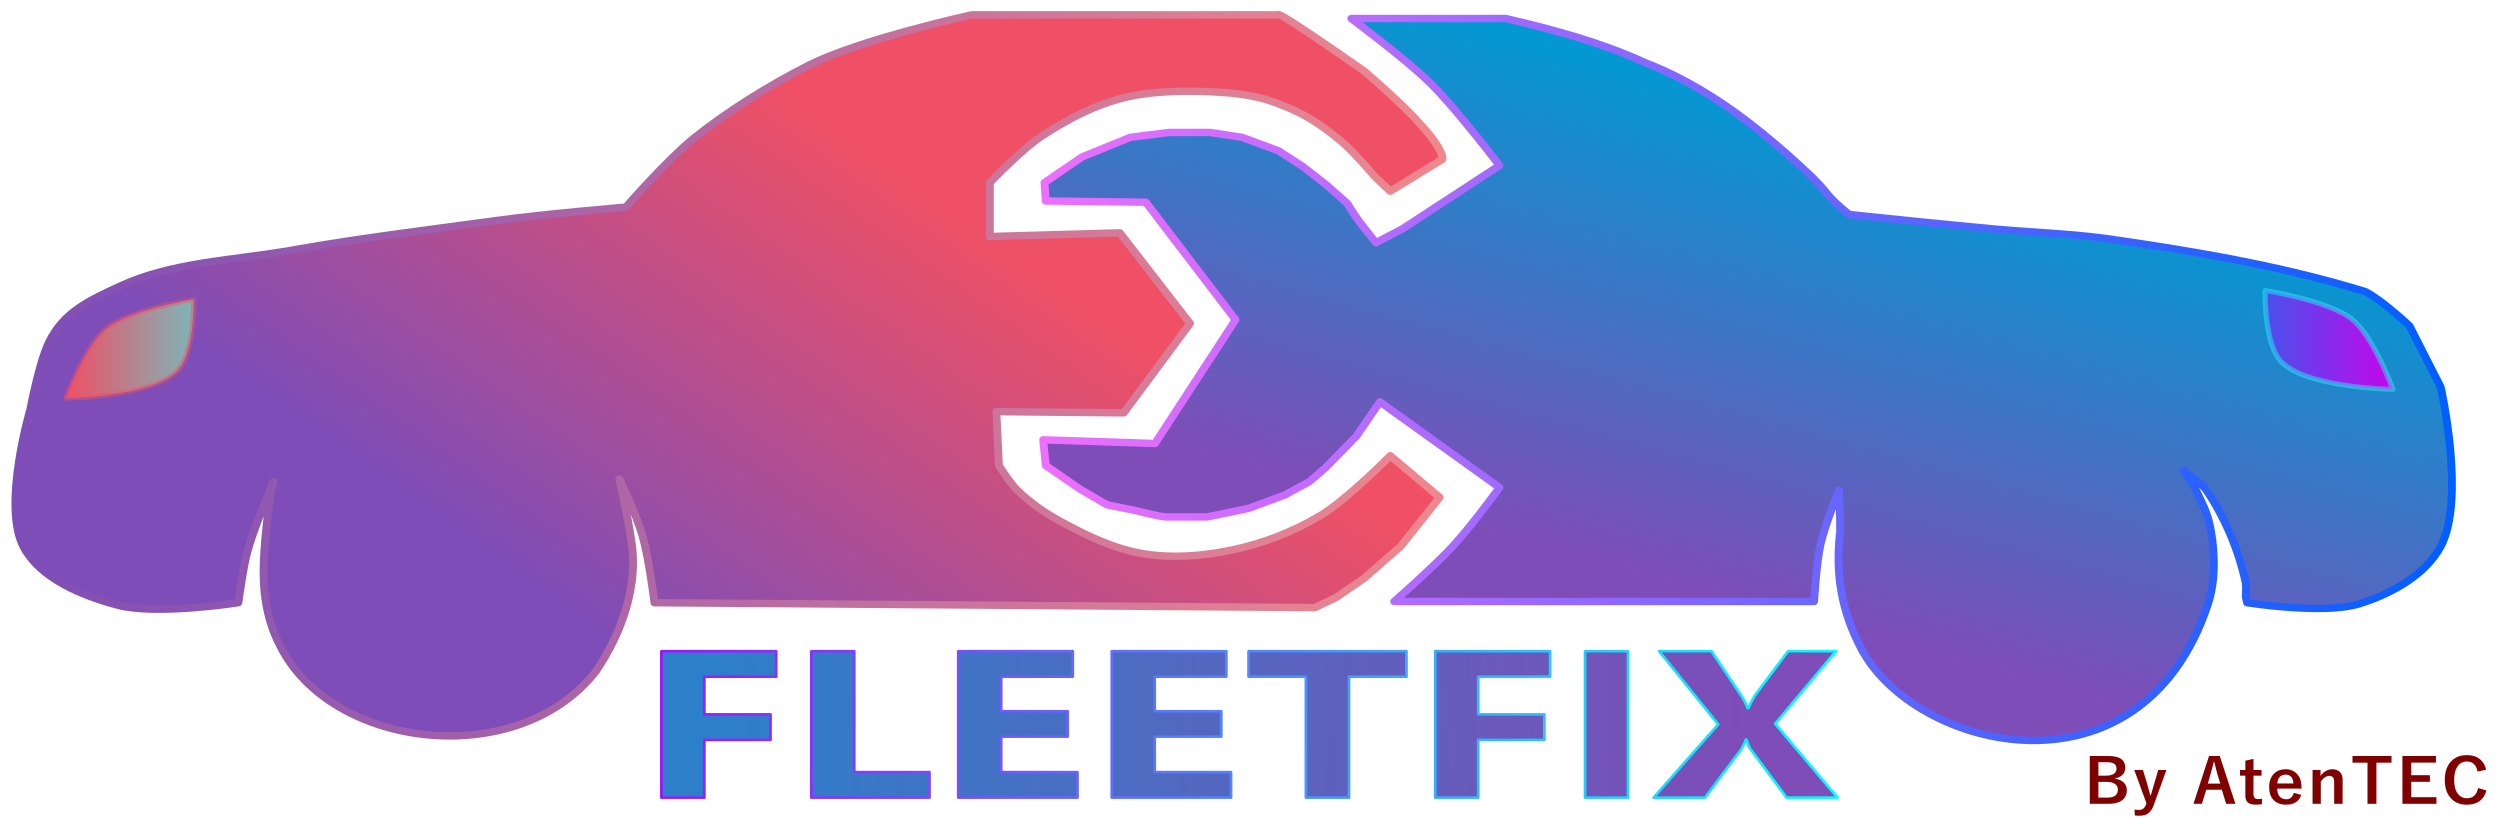
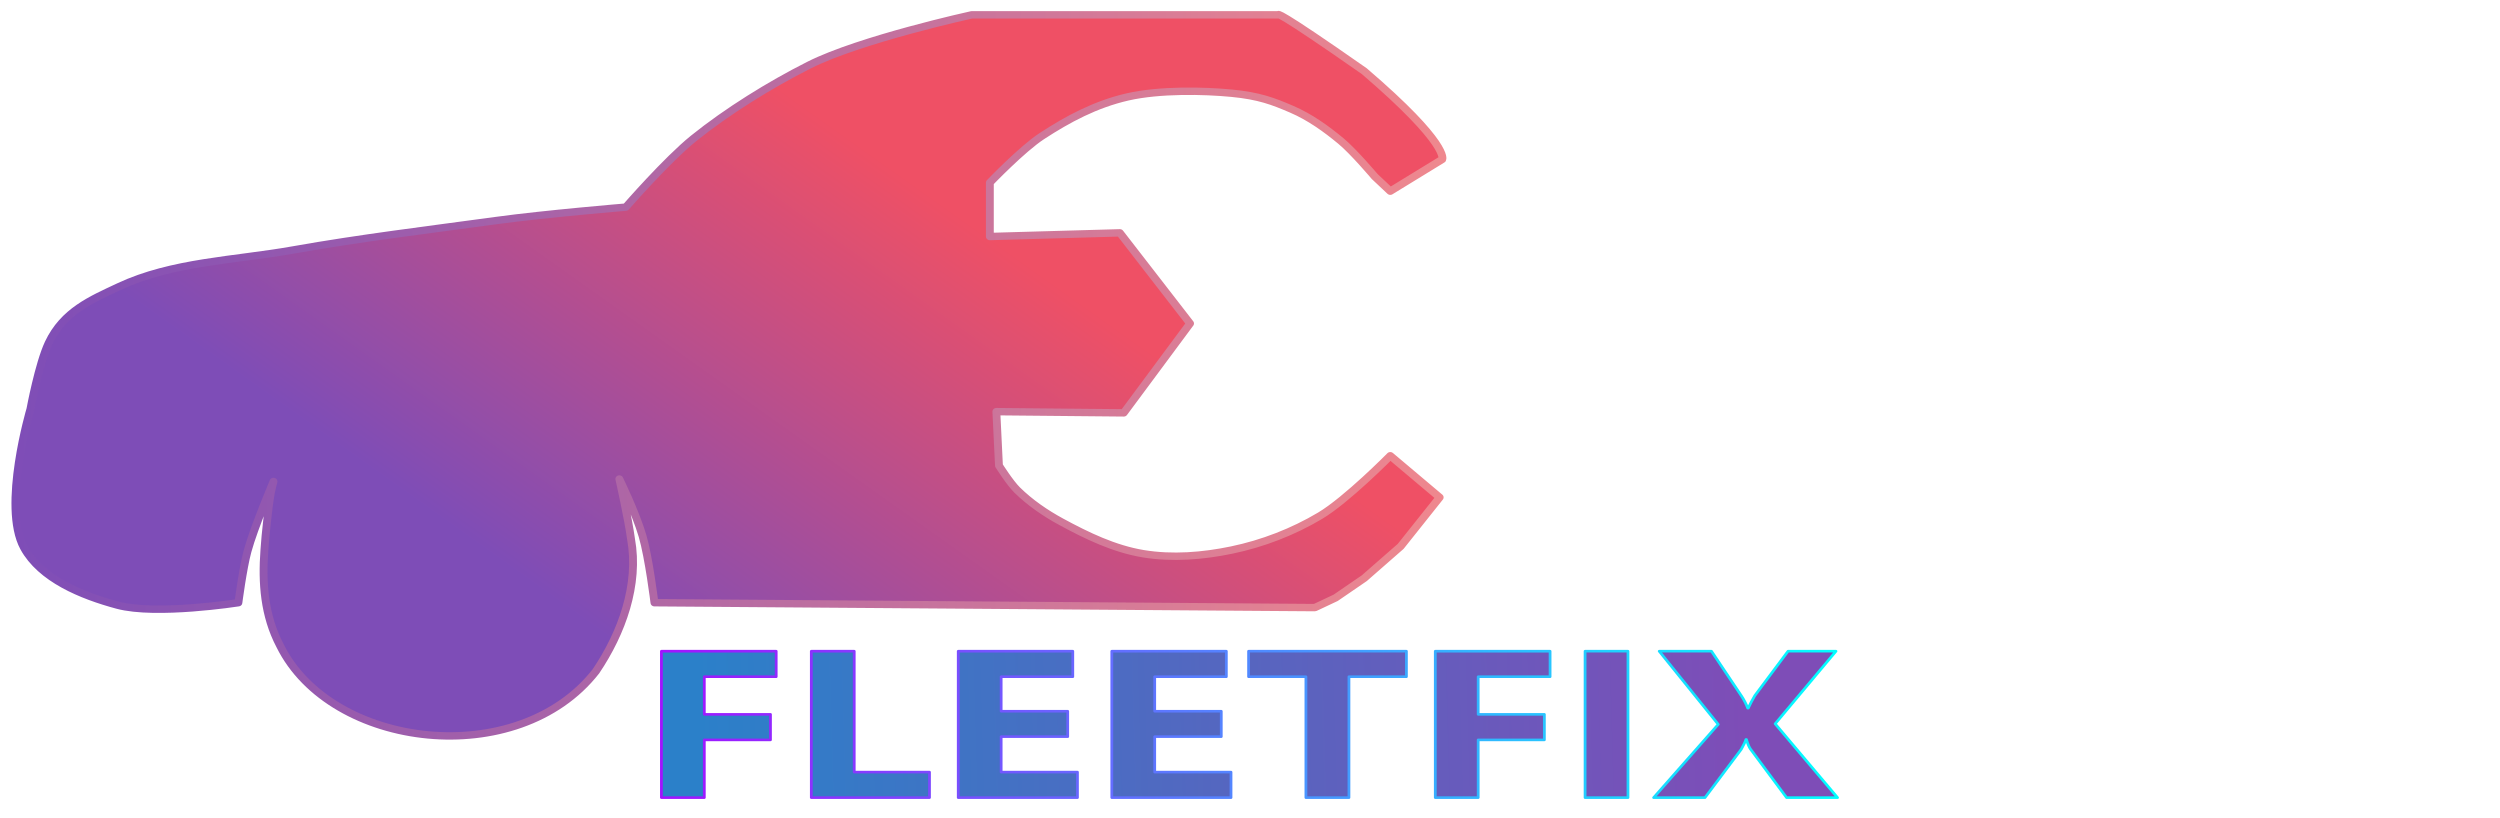
<svg xmlns="http://www.w3.org/2000/svg" xmlns:ns1="http://sodipodi.sourceforge.net/DTD/sodipodi-0.dtd" xmlns:ns2="http://www.inkscape.org/namespaces/inkscape" xmlns:xlink="http://www.w3.org/1999/xlink" width="498" height="163" viewBox="0 0 131.762 43.127" version="1.1" id="svg1" xml:space="preserve" ns1:docname="logo-fleetfix-small2.svg" ns2:version="1.3.2 (091e20e, 2023-11-25, custom)" ns2:export-filename="logo-fleetfix-small.png" ns2:export-xdpi="6.3245997" ns2:export-ydpi="6.3245997">
  <ns1:namedview id="namedview1" pagecolor="#ffffff" bordercolor="#000000" borderopacity="0.25" ns2:showpageshadow="false" ns2:pageopacity="0.0" ns2:pagecheckerboard="0" ns2:deskcolor="#d1d1d1" ns2:document-units="mm" ns2:export-bgcolor="#ffffff00" ns2:zoom="1.5229001" ns2:cx="249.52392" ns2:cy="80.438633" ns2:window-width="1600" ns2:window-height="837" ns2:window-x="-8" ns2:window-y="-8" ns2:window-maximized="1" ns2:current-layer="layer1" showguides="true" showborder="false" borderlayer="false" />
  <defs id="defs1">
    <linearGradient id="linearGradient30" ns2:collect="always">
      <stop style="stop-color:#4752ec;stop-opacity:1;" offset="0" id="stop30" />
      <stop style="stop-color:#c903ec;stop-opacity:0.983;" offset="1" id="stop31" />
    </linearGradient>
    <linearGradient id="linearGradient28" ns2:collect="always">
      <stop style="stop-color:#ef5065;stop-opacity:1;" offset="0" id="stop28" />
      <stop style="stop-color:#7eb5b7;stop-opacity:1;" offset="1" id="stop29" />
    </linearGradient>
    <linearGradient id="linearGradient26" ns2:collect="always">
      <stop style="stop-color:#ee6fff;stop-opacity:1;" offset="0" id="stop26" />
      <stop style="stop-color:#005eff;stop-opacity:1;" offset="1" id="stop27" />
    </linearGradient>
    <linearGradient id="linearGradient24" ns2:collect="always">
      <stop style="stop-color:#a212ff;stop-opacity:1;" offset="0" id="stop24" />
      <stop style="stop-color:#00ffff;stop-opacity:1;" offset="1" id="stop25" />
    </linearGradient>
    <linearGradient id="linearGradient20" ns2:collect="always">
      <stop style="stop-color:#7e4db7;stop-opacity:1;" offset="0" id="stop20" />
      <stop style="stop-color:#ef888e;stop-opacity:1;" offset="1" id="stop21" />
    </linearGradient>
    <linearGradient id="linearGradient16" ns2:collect="always">
      <stop style="stop-color:#2b80c9;stop-opacity:1;" offset="0" id="stop16" />
      <stop style="stop-color:#7e4db7;stop-opacity:1;" offset="1" id="stop17" />
    </linearGradient>
    <linearGradient id="linearGradient14" ns2:collect="always">
      <stop style="stop-color:#7e4db7;stop-opacity:1;" offset="0" id="stop14" />
      <stop style="stop-color:#009ad2;stop-opacity:1;" offset="1" id="stop15" />
    </linearGradient>
    <linearGradient id="linearGradient9" ns2:collect="always">
      <stop style="stop-color:#7e4db7;stop-opacity:1;" offset="0" id="stop9" />
      <stop style="stop-color:#ef5065;stop-opacity:1;" offset="1" id="stop10" />
    </linearGradient>
    <linearGradient ns2:collect="always" xlink:href="#linearGradient9" id="linearGradient13" x1="456.804" y1="526.318" x2="718.971" y2="178.75" gradientUnits="userSpaceOnUse" />
    <linearGradient ns2:collect="always" xlink:href="#linearGradient14" id="linearGradient15" x1="1362.469" y1="536.249" x2="1475.677" y2="150.944" gradientUnits="userSpaceOnUse" />
    <linearGradient ns2:collect="always" xlink:href="#linearGradient16" id="linearGradient17" x1="136.12" y1="1084.899" x2="1800.039" y2="1050.361" gradientUnits="userSpaceOnUse" gradientTransform="matrix(0.48,0,0,0.371,522.549,242.787)" />
    <linearGradient ns2:collect="always" xlink:href="#linearGradient20" id="linearGradient21" x1="63.431" y1="359.763" x2="1158.555" y2="359.763" gradientUnits="userSpaceOnUse" />
    <linearGradient ns2:collect="always" xlink:href="#linearGradient24" id="linearGradient25" x1="74.326" y1="1078.846" x2="1949.532" y2="1078.846" gradientUnits="userSpaceOnUse" gradientTransform="matrix(0.48,0,0,0.371,522.549,242.787)" />
    <linearGradient ns2:collect="always" xlink:href="#linearGradient26" id="linearGradient27" x1="848.547" y1="363.205" x2="1929.697" y2="363.205" gradientUnits="userSpaceOnUse" />
    <linearGradient ns2:collect="always" xlink:href="#linearGradient28" id="linearGradient29" x1="104.349" y1="338.311" x2="202.257" y2="338.311" gradientUnits="userSpaceOnUse" />
    <linearGradient ns2:collect="always" xlink:href="#linearGradient30" id="linearGradient31" x1="1784.295" y1="331.082" x2="1882.203" y2="331.082" gradientUnits="userSpaceOnUse" />
  </defs>
  <g ns2:label="Layer 1" ns2:groupmode="layer" id="layer1" transform="matrix(0.069,0,0,0.065,-3.743,-3.607)">
    <path d="m 647.131,604.21 h -54.91 v 30.51 h 50.541 v 20.698 h -50.541 v 46.838 H 559.453 V 583.513 h 87.677 z M 764.223,702.256 H 673.964 V 583.513 h 32.767 v 98.046 h 57.492 z m 113.021,0 H 786.191 V 583.513 h 87.479 v 20.698 h -54.711 v 27.98 h 50.839 v 20.621 h -50.839 v 28.747 h 58.286 z m 117.291,0 H 903.482 V 583.513 h 87.479 v 20.698 h -54.711 v 27.98 h 50.839 v 20.621 h -50.839 v 28.747 h 58.286 z m 133.973,-98.046 h -43.888 v 98.046 h -32.867 v -98.046 h -43.789 v -20.698 h 120.544 z m 109.745,0 h -54.91 v 30.51 h 50.541 v 20.698 h -50.541 v 46.838 h -32.767 V 583.513 h 87.677 z m 59.502,-20.698 v 118.743 h -32.767 V 583.513 Z m 160.087,118.743 h -38.924 l -27.604,-39.402 q -1.489,-2.146 -3.078,-7.742 h -0.397 q -0.794,2.76 -3.575,7.972 l -27.703,39.172 h -39.221 l 49.35,-59.41 -45.08,-59.333 h 39.916 l 22.937,36.336 q 2.78,4.446 4.766,9.812 h 0.397 q 2.085,-4.829 5.064,-10.196 l 25.32,-35.953 h 36.64 l -46.47,58.873 z" id="text4" style="font-weight:bold;font-size:423.333px;line-height:0;font-family:'Microsoft YaHei UI';-inkscape-font-specification:'Microsoft YaHei UI Bold';letter-spacing:2.117px;fill:url(#linearGradient17);stroke:url(#linearGradient25);stroke-width:2.11;stroke-linecap:round;stroke-linejoin:round" aria-label="FLEETFIX" />
    <path style="fill:url(#linearGradient13);fill-opacity:1;stroke:url(#linearGradient21);stroke-width:6;stroke-linecap:round;stroke-linejoin:round;stroke-dasharray:none;stroke-opacity:1" d="m 77.458,387.291 c 0,0 6.416,-36.745 13.903,-53.625 11.469,-25.86 32.615,-35.195 53.625,-45.68 40.671,-20.298 88.403,-21.366 133.069,-29.792 51.341,-9.685 103.211,-16.332 154.916,-23.833 37.939,-5.504 99.305,-10.924 99.305,-10.924 0,0 31.359,-38.263 51.639,-55.611 25.859,-22.12 58.384,-43.518 88.382,-59.583 38.945,-20.857 124.132,-40.715 124.132,-40.715 h 234.361 c 0,0 -3.972,-5.958 65.541,45.68 65.542,59.583 59.583,71.5 59.583,71.5 l -39.722,25.819 -11.917,-11.917 c 0,0 -16.126,-20.298 -25.819,-28.799 -11.459,-10.049 -23.642,-19.396 -37.736,-25.819 -14.094,-6.423 -24.666,-10.746 -45.68,-12.91 -21.014,-2.164 -54.902,-2.982 -79.444,2.979 -24.543,5.962 -45.58,17.956 -65.542,31.778 -15.015,10.396 -39.722,37.736 -39.722,37.736 v 43.694 l 99.305,-2.979 53.625,73.486 -50.646,72.493 -97.319,-0.993 1.986,43.694 c 0,0 8.31,14.028 13.903,19.861 9.805,10.227 21.483,18.753 33.764,25.819 19.554,11.251 40.341,21.921 62.562,25.819 22.192,3.893 45.527,1.879 67.528,-2.979 23.77,-5.249 46.952,-14.798 67.528,-27.805 20.402,-12.898 53.625,-48.66 53.625,-48.66 l 37.736,33.764 -29.792,39.722 -27.805,25.819 -21.847,15.889 -15.889,7.944 -504.471,-3.972 c 0,0 -4.217,-36.497 -9.087,-54.134 -5.261,-19.058 -17.726,-46.164 -17.726,-46.164 0,0 6.877,32.298 8.937,48.66 6.279,36.991 -6.969,76.035 -26.812,107.25 -59.599,81.124 -202.241,63.332 -241.312,-20.854 -12.084,-24.503 -13.763,-50.869 -11.917,-77.458 0.468,-7.628 1.181,-15.241 1.986,-22.84 0.843,-7.962 1.613,-15.944 2.979,-23.833 0.521,-3.007 1.986,-8.937 1.986,-8.937 0,0 -14.889,37.236 -19.861,56.604 -3.505,13.652 -6.951,41.708 -6.951,41.708 0,0 -62.748,10.449 -92.354,1.986 -27.366,-7.822 -58.505,-21.351 -71.5,-46.673 -17.094,-33.312 4.965,-112.215 4.965,-112.215 z" id="path6" ns1:nodetypes="ccscccccccccccazzcacccccccaaaaacsscsssscaaaaaacacssc" ns2:label="path6" />
-     <path style="fill:url(#linearGradient15);fill-opacity:1;stroke:url(#linearGradient27);stroke-width:6;stroke-linecap:round;stroke-linejoin:round;stroke-dasharray:none;stroke-opacity:1" d="m 1466.74,229.395 c 0,0 -11.917,-9.931 -16.882,-16.882 -4.965,-6.951 -13.903,-15.889 -13.903,-15.889 0,0 -14.97,-14.843 -22.84,-21.847 -30.79,-28.034 -63.556,-52.571 -102.284,-68.521 -34.243,-16.54 -69.452,-26.609 -106.257,-35.75 h -118.173 c 0,0 42.103,33.287 60.576,52.632 19.53,20.451 52.632,66.535 52.632,66.535 l -74.479,51.639 -19.861,10.924 c 0,0 -6.951,-8.937 -11.917,-15.889 -4.965,-6.951 -9.931,-15.889 -9.931,-15.889 l -15.889,-14.896 -17.875,-14.896 -18.868,-12.91 -27.805,-10.924 -24.826,-3.972 h -30.785 l -29.792,3.972 -36.743,15.889 -28.799,20.854 0.993,14.896 76.465,0.993 68.521,95.333 -61.569,100.298 -85.403,-2.979 1.986,20.854 25.819,18.868 20.854,12.91 22.84,4.965 c 0,0 17.875,4.965 22.84,4.965 h 30.785 l 31.778,-6.951 27.805,-10.924 18.868,-10.924 11.917,-10.924 23.833,-25.819 17.875,-27.805 v 0 l 91.361,69.514 c 0,0 -21.302,31.083 -35.75,47.667 -14.482,16.623 -44.687,44.687 -44.687,44.687 h 320.756 c 0,0 1.72,-31.368 4.965,-46.673 3.169,-14.946 14.063,-43.624 14.063,-43.624 0,0 1.006,22.46 0.833,33.693 -3.688,33.703 0.781,63.67 15.889,94.34 40.27,82.728 213.939,128.988 265.145,-35.75 2.1,-6.757 3.307,-13.809 3.972,-20.854 1.464,-15.508 -0.376,-35.395 -3.972,-48.66 -1.673,-6.17 -4.361,-12.03 -6.951,-17.875 -1.5,-3.383 -3.142,-6.71 -4.965,-9.931 -2.127,-3.756 -6.951,-10.924 -6.951,-10.924 0,0 12.162,9.061 16.882,14.896 14.64,22.618 25.509,49.841 30.785,76.465 0.583,3.594 0,10.924 0,10.924 l 0.993,4.965 c 0,0 58.331,9.804 85.403,0.993 24.741,-8.053 50.897,-23.417 62.562,-46.673 19.294,-38.465 0,-129.097 0,-129.097 l -23.833,-49.653 c 0,0 -20.889,-20.963 -33.764,-27.805 -63.748,-20.879 -132.107,-33.082 -198.611,-43.165 -28.301,-3.998 -56.953,-4.932 -85.403,-7.683 -19.212,-1.858 -38.404,-3.916 -57.597,-5.958 -17.549,-1.867 -52.632,-5.756 -52.632,-5.756 z" id="path7" ns1:nodetypes="cscaacccccccccccccscccccccccccsccacccccccsccacaaaaaaacaaccssccaaaac" />
-     <path style="fill:url(#linearGradient31);fill-opacity:1;stroke:#2bffff;stroke-width:4;stroke-linecap:round;stroke-linejoin:round;stroke-dasharray:none;stroke-opacity:0.419" d="m 1882.017,371.171 c 0,0 -64.569,-0.822 -84.831,-21.847 -13.806,-14.325 -12.739,-58.31 -12.739,-58.31 0,0 48.487,8.198 66.374,23.372 16.469,13.971 31.196,56.785 31.196,56.785 z" id="path15" ns1:nodetypes="cacac" ns2:label="path15" />
-     <path style="fill:url(#linearGradient29);stroke:#ef5065;stroke-width:4;stroke-linecap:round;stroke-linejoin:round;stroke-dasharray:none;stroke-opacity:0.449" d="m 104.535,378.4 c 0,0 64.569,-0.822 84.831,-21.847 13.806,-14.325 12.739,-58.31 12.739,-58.31 0,0 -48.487,8.198 -66.374,23.372 -16.469,13.971 -31.196,56.785 -31.196,56.785 z" id="path15-1" ns1:nodetypes="cacac" />
-     <path style="font-weight:bold;font-size:50px;line-height:0;font-family:'Yu Gothic';-inkscape-font-specification:'Yu Gothic Bold';letter-spacing:2.117px;fill:#800000;stroke:#5b5fff;stroke-width:4;stroke-linecap:round;stroke-linejoin:round;stroke-opacity:0" d="m 1650.498,668.469 h 13.843 q 7.471,0 10.669,2.881 2.588,2.319 2.588,6.763 0,3.564 -2.368,5.884 -2.026,2.002 -5.347,2.563 v 0.342 q 4.59,0.757 6.909,3.491 2.002,2.368 2.002,5.859 0,5.542 -4.028,8.447 -3.589,2.563 -9.717,2.563 h -14.551 z m 6.592,5.054 v 10.889 h 5.908 q 4.15,0 6.201,-1.733 1.709,-1.44 1.709,-3.906 0,-2.856 -1.88,-4.101 -1.733,-1.147 -5.444,-1.147 z m 0,15.942 v 12.744 h 7.202 q 4.053,0 6.03,-1.929 1.66,-1.636 1.66,-4.517 0,-3.174 -2.539,-4.834 -2.246,-1.465 -6.006,-1.465 z m 51.946,-9.643 -9.668,28.442 q -1.685,4.981 -4.59,6.958 -2.466,1.709 -6.445,1.709 -1.782,0 -3.418,-0.269 l -0.244,-4.785 q 1.904,0.342 3.516,0.342 3.784,0 5.2,-4.248 l 0.391,-1.196 -9.302,-26.953 h 6.641 l 3.272,11.499 q 0.391,1.392 2.295,9.009 h 0.488 q 0.317,-1.123 1.294,-4.81 0.684,-2.563 1.172,-4.297 l 3.149,-11.401 z m 3.167,27.344 z m 37.566,-38.696 11.963,38.794 h -7.056 l -3.296,-11.401 h -11.914 l -3.345,11.401 h -6.396 l 11.89,-38.794 z m 0.415,22.388 -2.271,-7.861 q -0.439,-1.66 -2.295,-9.546 h -0.439 q -1.245,5.444 -2.393,9.497 l -2.1,7.91 z m 25.359,-19.995 v 8.96 h 6.152 v 4.59 h -6.152 v 15.063 q 0,3.955 3.394,3.955 1.831,0 3.198,-0.317 l -0.244,4.492 q -2.075,0.317 -4.907,0.317 -4.175,0 -6.006,-2.002 -1.636,-1.782 -1.636,-5.298 v -16.211 h -4.102 v -4.59 h 4.102 v -7.544 z m 36.663,24.048 h -18.555 q 0.049,4.297 2.002,6.592 1.782,2.075 4.907,2.075 4.419,0 5.786,-5.225 l 5.713,1.66 q -2.588,7.959 -11.572,7.959 -6.567,0 -9.985,-4.248 -3.003,-3.711 -3.003,-10.01 0,-7.129 3.906,-11.084 3.345,-3.418 8.545,-3.418 5.811,0 9.18,4.224 3.076,3.833 3.076,10.181 z m -6.152,-4.15 q -0.464,-7.202 -6.006,-7.202 -3.003,0 -4.663,2.197 -1.416,1.88 -1.636,5.005 z m 20.72,-10.938 v 4.809 q 1.807,-2.686 4.297,-4.126 2.271,-1.294 4.712,-1.294 3.735,0 5.884,2.441 1.953,2.197 1.953,5.811 v 19.8 h -6.445 v -18.042 q 0,-4.614 -3.809,-4.614 -1.758,0 -3.613,1.416 -1.587,1.245 -2.783,3.247 v 17.993 h -6.299 v -27.441 z m 54.216,-11.353 v 5.444 h -11.548 v 33.35 h -6.811 v -33.35 h -11.45 v -5.444 z m 33.928,0 v 5.347 h -18.872 v 10.254 h 14.258 v 5.347 h -14.258 v 12.5 h 19.263 v 5.347 h -26.001 v -38.794 z m 38.347,11.108 -6.543,1.587 q -1.44,-8.203 -8.154,-8.203 -4.761,0 -7.349,4.248 -2.393,3.906 -2.393,10.645 0,7.666 3.101,11.646 2.563,3.272 6.641,3.272 6.934,0 8.545,-8.301 l 6.372,1.953 q -2.978,11.548 -14.966,11.548 -8.203,0 -12.769,-5.933 -4.077,-5.298 -4.077,-14.111 0,-10.132 5.273,-15.576 4.468,-4.59 11.572,-4.59 6.299,0 10.254,3.564 3.369,3.052 4.492,8.252 z" id="text6" aria-label="By AtenTEC" />
  </g>
</svg>